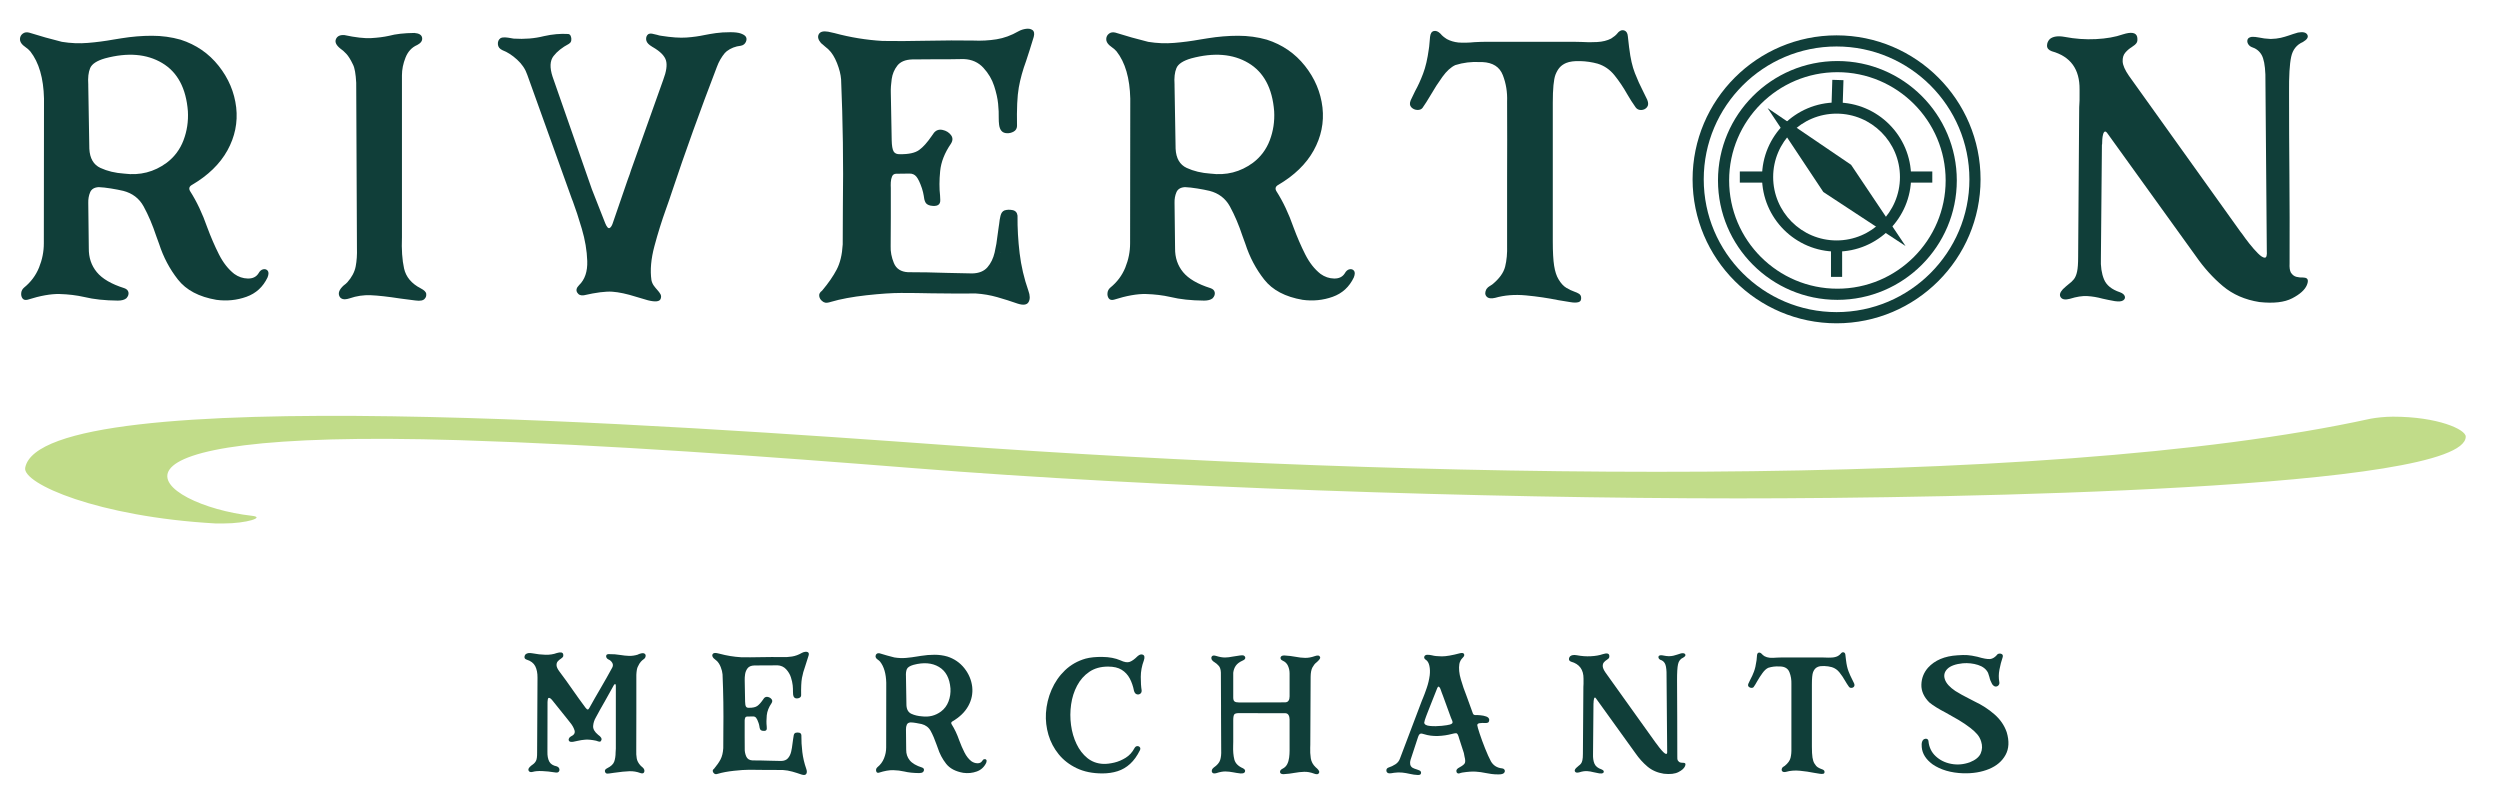
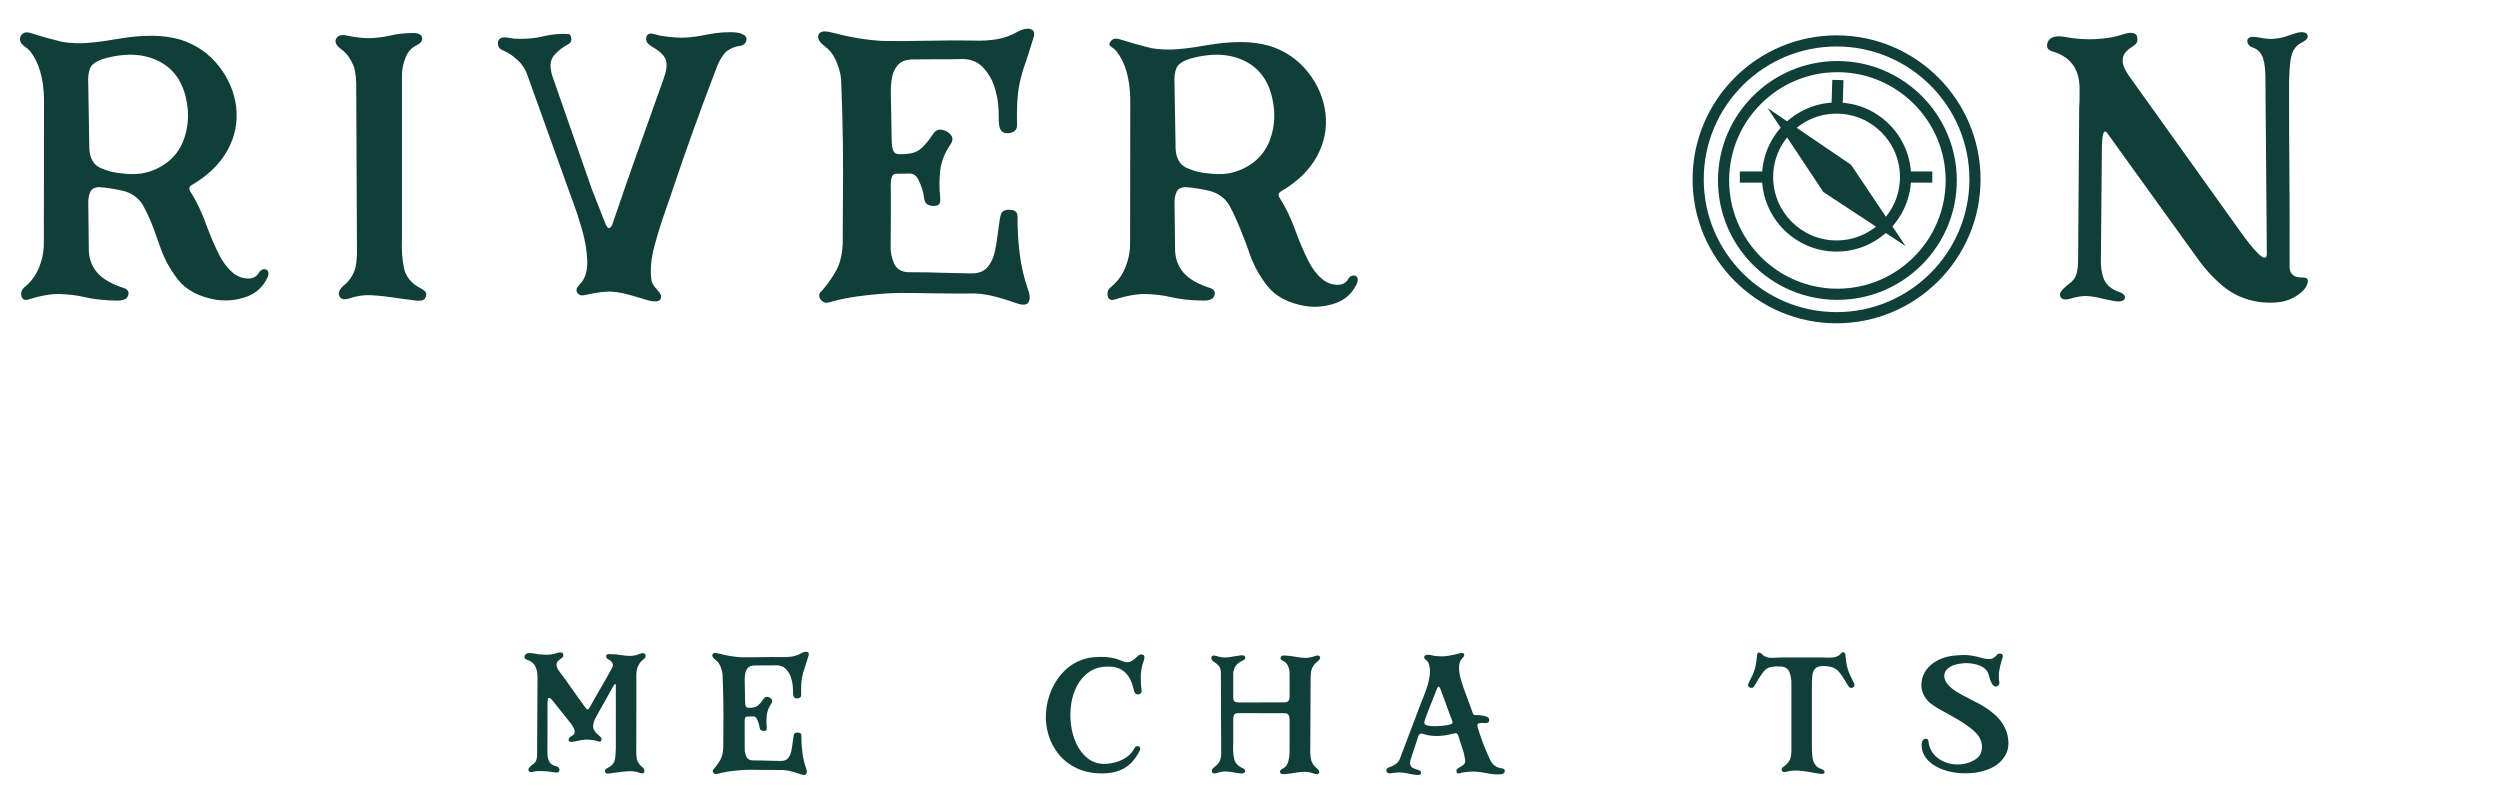
<svg xmlns="http://www.w3.org/2000/svg" version="1.1" id="Layer_1" x="0px" y="0px" viewBox="0 0 896.69 286" style="enable-background:new 0 0 896.69 286;" xml:space="preserve">
  <style type="text/css">
	.st0{fill:#103E39;}
	.st1{fill:#C1DC89;}
	.st2{fill:none;stroke:#103E39;stroke-width:0.5;stroke-miterlimit:10;}
</style>
  <g>
    <g>
      <path class="st0" d="M196.35,269.62c-0.04,1.43,0.18,2.59,0.64,3.5c0.46,0.9,1.36,1.48,2.69,1.75c0.47,0.17,0.78,0.45,0.91,0.82    c0.13,0.38,0.09,0.73-0.12,1.03s-0.57,0.43-1.08,0.37c-3.97-0.63-6.73-0.71-8.27-0.25c-0.73,0.19-1.21,0.08-1.47-0.33    c-0.26-0.41-0.14-0.88,0.36-1.41c0.36-0.36,0.7-0.64,1.02-0.85c0.52-0.35,0.92-0.79,1.21-1.33c0.29-0.54,0.43-1.53,0.41-2.98    l0.14-26.85c0.02-1.67-0.26-3.06-0.82-4.16c-0.57-1.1-1.6-1.89-3.08-2.34c-0.51-0.17-0.77-0.46-0.77-0.88    c0-0.42,0.15-0.78,0.46-1.08c0.52-0.4,1.3-0.51,2.37-0.31c1.63,0.32,3.2,0.49,4.72,0.53c1.51,0.03,2.86-0.18,4.03-0.62    c1.37-0.42,2.14-0.27,2.31,0.43c0.08,0.43,0.04,0.76-0.12,0.97c-0.15,0.21-0.39,0.42-0.71,0.63l-0.03,0.03    c-0.38,0.23-0.74,0.53-1.07,0.9c-0.34,0.37-0.48,0.85-0.46,1.45c0.03,0.6,0.38,1.36,1.07,2.27c1.61,2.14,3.17,4.3,4.67,6.47    c1.52,2.19,3.08,4.35,4.68,6.5c0.29,0.38,0.53,0.58,0.74,0.6c0.21,0.02,0.42-0.18,0.63-0.6c1.31-2.37,2.68-4.77,4.1-7.18    c1.43-2.45,2.8-4.88,4.11-7.29c0.31-0.61,0.29-1.18-0.05-1.73c-0.34-0.54-0.79-0.93-1.34-1.15c-0.36-0.17-0.6-0.4-0.73-0.7    c-0.13-0.3-0.13-0.57-0.02-0.81c0.12-0.25,0.35-0.38,0.71-0.4c0.02,0,0.04,0,0.05,0c0.02,0,0.04,0,0.06,0    c1.56-0.02,2.98,0.09,4.28,0.32c1.01,0.17,2,0.27,2.99,0.31c0.99,0.04,2.03-0.1,3.14-0.43c0.07-0.04,0.15-0.08,0.23-0.12    c0.21-0.09,0.41-0.17,0.6-0.23c0.19-0.06,0.44-0.12,0.74-0.18c0.53-0.05,0.91,0.07,1.14,0.37c0.23,0.3,0.22,0.72-0.03,1.25    c-0.15,0.25-0.37,0.46-0.65,0.63c-0.25,0.17-0.54,0.44-0.88,0.8c-0.34,0.36-0.7,0.95-1.08,1.77c-0.29,0.51-0.47,1.49-0.54,2.94    c0,4.49,0,8.97,0,13.46s-0.01,8.97-0.03,13.46c0,0.05,0,0.12,0,0.17c-0.04,1.04,0.02,2.01,0.17,2.88    c0.15,0.87,0.59,1.71,1.31,2.51c0.12,0.14,0.23,0.24,0.34,0.33c0.12,0.08,0.23,0.19,0.34,0.3c0.04,0.02,0.08,0.05,0.12,0.09    c0.34,0.29,0.55,0.62,0.62,1.01c0.07,0.39-0.02,0.7-0.24,0.94c-0.23,0.24-0.63,0.26-1.2,0.07c-1.25-0.47-2.55-0.69-3.89-0.65    c-1.34,0.04-3.21,0.23-5.6,0.57c-0.49,0.07-1.03,0.15-1.6,0.23c-0.42,0.05-0.73,0.07-0.92,0.04c-0.2-0.03-0.36-0.12-0.47-0.27    c-0.19-0.21-0.26-0.47-0.23-0.79c0.04-0.31,0.32-0.6,0.85-0.87c1.35-0.67,2.19-1.46,2.51-2.4c0.32-0.93,0.48-2.02,0.48-3.28    c0.02-0.42,0.04-0.87,0.08-1.34c0-7.49,0-14.98,0-22.49c0-0.38-0.07-0.59-0.2-0.63c-0.05-0.02-0.13-0.01-0.23,0.04    c-0.1,0.04-0.18,0.14-0.26,0.27c-1.01,1.88-2.07,3.79-3.19,5.73c-1.16,2-2.25,3.96-3.28,5.88c-0.57,0.97-0.9,1.99-0.98,3.06    c-0.09,1.08,0.51,2.13,1.78,3.18c1.06,0.74,1.45,1.4,1.14,2c-0.13,0.3-0.3,0.46-0.51,0.47c-0.21,0.01-0.47-0.04-0.77-0.15    c-0.17-0.08-0.37-0.14-0.6-0.2c-1.58-0.32-2.86-0.45-3.85-0.37c-0.99,0.08-1.91,0.22-2.76,0.43c-0.52,0.13-1.06,0.25-1.63,0.34    c-0.72,0.09-1.19,0.01-1.4-0.26c-0.21-0.26-0.24-0.57-0.08-0.92c0.15-0.35,0.38-0.59,0.68-0.73c1.18-0.53,1.62-1.28,1.31-2.25    c-0.31-0.97-0.86-1.92-1.65-2.85c-0.32-0.42-0.65-0.82-0.97-1.23c-1.8-2.22-3.63-4.5-5.47-6.81c-0.31-0.35-0.56-0.56-0.77-0.64    c-0.21-0.09-0.37-0.09-0.49-0.02c-0.11,0.12-0.19,0.3-0.23,0.56c-0.04,0.26-0.07,0.55-0.09,0.87c0,0.05,0,0.11,0,0.17    L196.35,269.62z" />
    </g>
    <g>
      <path class="st0" d="M267.12,268.54c-0.04,0.9,0.13,1.8,0.51,2.73c0.38,0.92,1.13,1.41,2.25,1.47c2.03,0,4.11,0.04,6.24,0.11    c1.39,0.04,2.74,0.07,4.05,0.09c1.08-0.02,1.9-0.35,2.45-0.98s0.93-1.42,1.15-2.36c0.22-0.95,0.37-1.88,0.47-2.81    c0.05-0.44,0.12-0.85,0.17-1.23c0.04-0.17,0.07-0.36,0.08-0.57c0.04-0.43,0.11-0.87,0.21-1.3c0.1-0.43,0.31-0.71,0.62-0.84    c0.4-0.13,0.84-0.15,1.31-0.05c0.48,0.09,0.74,0.39,0.8,0.88c-0.02,2,0.09,4.01,0.34,6.05s0.71,4.03,1.4,5.99    c0.29,0.78,0.3,1.39,0.03,1.84c-0.26,0.45-0.85,0.53-1.74,0.24c-1.08-0.38-2.18-0.73-3.28-1.04c-1.1-0.31-2.24-0.51-3.42-0.58    c-2.32,0.02-4.68,0.01-7.1-0.03c-1.65-0.04-3.29-0.05-4.9-0.05c-1.47,0-3.32,0.12-5.56,0.37c-2.24,0.25-4.13,0.6-5.67,1.06    c-0.42,0.13-0.73,0.18-0.92,0.13c-0.2-0.04-0.37-0.14-0.5-0.27c-0.25-0.19-0.4-0.45-0.46-0.77c-0.05-0.32,0.09-0.62,0.46-0.88    c1.01-1.2,1.79-2.33,2.34-3.37c0.55-1.06,0.87-2.4,0.97-4.03c0-2.03,0.01-4.09,0.03-6.19c0.09-6.78,0-13.54-0.29-20.27    c-0.06-0.78-0.27-1.65-0.65-2.61c-0.38-0.96-0.85-1.69-1.4-2.21c-0.19-0.17-0.38-0.33-0.57-0.48c-0.19-0.17-0.39-0.34-0.6-0.51    c-0.46-0.53-0.58-1.01-0.36-1.41s0.71-0.54,1.5-0.41c0.34,0.08,0.69,0.15,1.03,0.23c2.53,0.69,5.1,1.1,7.7,1.26    c2.06,0.04,4.39,0.03,7.01-0.03c2.85-0.05,5.35-0.07,7.5-0.03c1.31,0.06,2.56-0.01,3.75-0.2c1.19-0.19,2.36-0.62,3.52-1.29    c0.38-0.21,0.78-0.34,1.21-0.4c0.43-0.06,0.77,0.01,1.04,0.2c0.27,0.19,0.34,0.55,0.2,1.08c-0.48,1.58-0.88,2.87-1.23,3.88    c-0.53,1.44-0.92,2.85-1.17,4.23c-0.25,1.37-0.34,3.44-0.29,6.2c-0.02,0.4-0.2,0.69-0.54,0.88c-0.35,0.19-0.7,0.27-1.09,0.25    c-0.72-0.02-1.14-0.47-1.25-1.37c-0.04-0.3-0.05-0.67-0.05-1.08c0.02-0.64-0.02-1.4-0.1-2.26c-0.09-0.86-0.3-1.82-0.64-2.86    c-0.34-1.07-0.92-2.03-1.73-2.91c-0.81-0.87-1.85-1.34-3.12-1.4c-0.05,0-0.1,0-0.14,0s-0.08,0-0.14,0    c-0.56,0.02-1.17,0.03-1.86,0.03c-0.7,0-1.33,0-1.88,0c-1.42,0.02-2.85,0.03-4.28,0.03c-1.1,0.04-1.9,0.37-2.38,0.99    c-0.48,0.63-0.78,1.35-0.9,2.15c-0.12,0.81-0.16,1.52-0.14,2.15l0.14,7.67c0.02,0.85,0.12,1.44,0.3,1.76    c0.18,0.32,0.53,0.48,1.04,0.46c1.39,0.02,2.4-0.2,3.05-0.67c0.65-0.46,1.33-1.23,2.06-2.29c0.12-0.15,0.23-0.31,0.34-0.48    c0.36-0.42,0.82-0.57,1.39-0.45c0.56,0.13,1,0.4,1.32,0.81c0.32,0.42,0.32,0.88,0,1.4c-1.01,1.47-1.58,2.93-1.73,4.39    c-0.14,1.46-0.15,2.78-0.02,3.94c0.02,0.23,0.03,0.46,0.03,0.68c0.04,0.8-0.49,1.1-1.57,0.91c-0.42-0.09-0.69-0.28-0.82-0.56    c-0.13-0.27-0.22-0.62-0.26-1.04c-0.05-0.36-0.15-0.75-0.29-1.17c-0.3-0.89-0.59-1.52-0.88-1.87c-0.29-0.35-0.67-0.52-1.14-0.49    l-2.14,0.03c-0.3,0.02-0.51,0.16-0.63,0.42c-0.12,0.27-0.18,0.58-0.2,0.93c-0.02,0.35-0.02,0.66,0,0.93c0,0.13,0,0.24,0,0.31    c0,1.5,0,3,0,4.5C267.12,265.55,267.12,267.04,267.12,268.54z M284.77,269.51c0,0.02,0,0.03,0,0.04c0,0.01,0.02,0.02,0.06,0.02    v0.03L284.77,269.51z" />
    </g>
    <g>
-       <path class="st0" d="M333.82,262.18c-0.7-1.28-1.79-2.1-3.25-2.48c-0.57-0.14-1.23-0.26-1.98-0.38c-0.75-0.13-1.4-0.2-1.95-0.21    c-0.7,0.04-1.17,0.31-1.39,0.82c-0.22,0.51-0.32,1.08-0.3,1.71l0.08,7.27c-0.02,1.48,0.41,2.75,1.29,3.82    c0.87,1.06,2.34,1.92,4.39,2.56c0.4,0.14,0.63,0.36,0.69,0.69c0.05,0.32-0.06,0.64-0.34,0.94c-0.31,0.25-0.76,0.37-1.37,0.37    c-2.09-0.02-3.88-0.21-5.36-0.57c-1.26-0.29-2.58-0.45-3.96-0.48c-1.39-0.04-3.1,0.26-5.13,0.91c-0.38,0.09-0.65,0.02-0.82-0.21    c-0.17-0.24-0.24-0.53-0.2-0.87c0.04-0.35,0.19-0.63,0.46-0.86c1.09-0.87,1.89-1.95,2.4-3.21c0.51-1.26,0.77-2.56,0.77-3.89    l0.03-23.21c-0.08-3.27-0.81-5.79-2.19-7.55c-0.21-0.25-0.47-0.48-0.77-0.69c-0.15-0.12-0.29-0.22-0.4-0.31    c-0.34-0.32-0.5-0.66-0.48-1.01c0.02-0.35,0.16-0.63,0.45-0.84c0.27-0.21,0.61-0.26,1.01-0.17c1.75,0.55,3.51,1.04,5.27,1.48    c1.41,0.23,2.79,0.29,4.16,0.18c1.37-0.12,2.75-0.3,4.13-0.54c0.42-0.08,0.84-0.14,1.26-0.2c1.65-0.27,3.28-0.4,4.87-0.4    c1.6,0,3.13,0.21,4.59,0.63c2.49,0.8,4.53,2.2,6.12,4.2c1.59,2.01,2.52,4.23,2.81,6.66c0.26,2.41-0.2,4.71-1.41,6.89    c-1.21,2.18-3.11,4.02-5.72,5.54c-0.42,0.25-0.5,0.58-0.26,1c1.07,1.67,1.98,3.6,2.74,5.79c0.57,1.54,1.19,2.98,1.87,4.32    c0.68,1.34,1.5,2.39,2.47,3.15c0.67,0.47,1.39,0.72,2.17,0.74c0.78,0.02,1.35-0.25,1.71-0.82c0.21-0.38,0.47-0.6,0.77-0.65    c0.3-0.06,0.54,0.02,0.71,0.24c0.17,0.22,0.16,0.57-0.03,1.07c-0.73,1.52-1.86,2.56-3.4,3.11c-1.54,0.55-3.14,0.71-4.81,0.48    c-2.78-0.48-4.83-1.56-6.16-3.25c-1.33-1.69-2.34-3.61-3.02-5.73c-0.15-0.42-0.3-0.84-0.46-1.25    C335.27,265.2,334.59,263.61,333.82,262.18z M337.52,255.2c1.24-0.93,2.13-2.13,2.69-3.61c0.56-1.47,0.79-3.02,0.7-4.66    c-0.29-3.69-1.67-6.26-4.13-7.72c-2.47-1.47-5.52-1.71-9.15-0.74c-1.31,0.38-2.11,0.9-2.38,1.57c-0.27,0.67-0.37,1.54-0.3,2.62    c0,0.08,0,0.15,0,0.23l0.17,10.06c0.08,1.54,0.67,2.57,1.78,3.08c1.11,0.51,2.38,0.81,3.8,0.91    C333.24,257.26,335.51,256.68,337.52,255.2z" />
-     </g>
+       </g>
    <g>
      <path class="st0" d="M401.84,236.84c1.45,0.69,2.58,0.87,3.41,0.54c0.82-0.32,1.73-0.97,2.69-1.94c0.05-0.05,0.12-0.12,0.2-0.17    c0.61-0.51,1.19-0.67,1.74-0.46c0.64,0.25,0.78,0.93,0.4,2.05c-0.74,1.98-1.11,3.95-1.11,5.92c0,1.96,0.1,3.57,0.31,4.83    c0.04,0.57-0.14,0.98-0.53,1.24c-0.39,0.26-0.81,0.31-1.25,0.16c-0.45-0.15-0.76-0.56-0.96-1.2c-0.32-1.65-0.83-3.14-1.52-4.45    c-0.7-1.31-1.66-2.35-2.9-3.12c-1.23-0.77-2.87-1.15-4.9-1.15c-2.64,0-4.88,0.63-6.71,1.88c-1.84,1.25-3.29,2.9-4.38,4.95    s-1.8,4.29-2.15,6.76c-0.35,2.46-0.36,4.92-0.03,7.38c0.33,2.46,0.99,4.73,1.98,6.8c0.99,2.07,2.29,3.75,3.89,5.05    c1.61,1.29,3.51,1.99,5.72,2.08c1.16,0.04,2.46-0.12,3.91-0.46c1.45-0.34,2.82-0.93,4.13-1.75c1.31-0.82,2.35-1.96,3.11-3.41    c0.26-0.47,0.59-0.73,0.98-0.75c0.39-0.03,0.7,0.09,0.94,0.37c0.24,0.27,0.26,0.63,0.07,1.07c-1.01,2.05-2.18,3.69-3.52,4.91    c-1.34,1.23-2.84,2.11-4.51,2.64c-1.66,0.53-3.48,0.8-5.46,0.8c-3.53,0-6.61-0.63-9.22-1.88c-2.61-1.25-4.77-2.92-6.45-5    c-1.69-2.08-2.91-4.4-3.67-6.96c-0.75-2.56-1.05-5.15-0.9-7.79c0.19-2.93,0.86-5.73,2.02-8.39c1.16-2.67,2.76-4.99,4.81-6.96    c2.06-1.97,4.52-3.37,7.41-4.2c1.62-0.43,3.63-0.64,6.06-0.6C397.9,235.65,400.02,236.06,401.84,236.84z" />
    </g>
    <g>
      <path class="st0" d="M437.9,241.23c-0.04-1.04-0.28-1.84-0.73-2.37c-0.45-0.53-1-1.01-1.67-1.42c-0.12-0.05-0.22-0.12-0.31-0.2    c-0.38-0.29-0.61-0.62-0.68-1c-0.08-0.38,0.01-0.69,0.27-0.92c0.26-0.24,0.71-0.26,1.35-0.07c1.28,0.4,2.35,0.59,3.24,0.58    c0.88-0.01,1.82-0.12,2.81-0.33c0.72-0.13,1.58-0.26,2.59-0.4c0.47-0.06,0.82-0.07,1.06-0.04c0.23,0.03,0.42,0.13,0.57,0.3    c0.12,0.12,0.2,0.26,0.24,0.45c0.05,0.18,0,0.37-0.14,0.58s-0.42,0.4-0.84,0.57c-1.1,0.49-1.9,1.1-2.41,1.82    c-0.5,0.72-0.81,1.57-0.92,2.53v8.9c0,0.7,0.16,1.17,0.48,1.4c0.32,0.23,0.82,0.34,1.51,0.34c2.18,0,4.54,0,7.07,0    c4.29-0.02,7.44-0.03,9.44-0.03c0.51,0,0.89-0.13,1.14-0.37s0.4-0.53,0.47-0.87c0.07-0.33,0.1-0.63,0.1-0.9v-8.24    c0-0.95-0.19-1.85-0.57-2.71c-0.38-0.85-1.01-1.47-1.88-1.85c-0.38-0.15-0.63-0.38-0.74-0.68c-0.12-0.31-0.07-0.58,0.14-0.83    s0.6-0.37,1.2-0.37c1.5,0.09,2.84,0.25,4.02,0.48c1.16,0.23,2.29,0.36,3.37,0.38c1.09,0.03,2.28-0.19,3.55-0.64    c0.34-0.13,0.7-0.2,1.08-0.2c0.38,0,0.65,0.21,0.8,0.63c0.04,0.27-0.08,0.57-0.37,0.9c-0.29,0.34-0.61,0.65-0.97,0.96    c-0.52,0.38-0.98,0.96-1.41,1.73c-0.43,0.77-0.65,1.91-0.67,3.41l-0.12,24.4c0,0.34-0.01,0.68-0.03,1    c-0.05,1.29,0.01,2.56,0.2,3.8c0.19,1.25,0.78,2.34,1.77,3.26c0.36,0.29,0.68,0.59,0.94,0.92c0.27,0.34,0.37,0.64,0.31,0.93    c-0.15,0.42-0.42,0.63-0.8,0.63c-0.38,0-0.74-0.08-1.08-0.23c-1.25-0.46-2.43-0.67-3.52-0.63c-1.09,0.03-2.23,0.16-3.4,0.37    c-1.18,0.23-2.52,0.39-4.02,0.48c-0.78-0.02-1.19-0.27-1.23-0.75c-0.04-0.48,0.25-0.88,0.86-1.19c0.76-0.36,1.32-0.9,1.7-1.62    c0.37-0.72,0.6-1.52,0.71-2.4s0.16-1.68,0.16-2.42v-11.28c0-0.61-0.13-1.13-0.38-1.57c-0.26-0.43-0.68-0.65-1.27-0.65    c-1.9,0-4.42,0-7.55,0c-3.14,0-6.02-0.01-8.64-0.03c-1.04-0.02-1.7,0.12-1.97,0.43c-0.26,0.3-0.4,1.02-0.4,2.14v7.78    c0,0.43-0.01,0.86-0.03,1.28c-0.07,1.98,0.07,3.64,0.42,5s1.38,2.41,3.09,3.15c0.65,0.34,0.9,0.75,0.74,1.23    c-0.15,0.48-0.69,0.69-1.62,0.63c-1.01-0.11-1.87-0.25-2.59-0.4c-0.99-0.19-1.92-0.3-2.81-0.31c-0.88-0.02-1.97,0.18-3.26,0.6    c-0.63,0.17-1.07,0.14-1.34-0.09c-0.26-0.23-0.36-0.54-0.27-0.93c0.08-0.38,0.31-0.71,0.67-0.98c1.23-0.85,2.01-1.75,2.31-2.7    c0.3-0.95,0.43-2.1,0.37-3.45c-0.02-3.82-0.03-6.75-0.04-8.79c-0.01-2.04-0.02-3.57-0.02-4.59s0-1.89,0-2.61    c0-0.84-0.01-2.08-0.02-3.72C437.9,247.78,437.9,245.05,437.9,241.23z" />
    </g>
    <g>
      <path class="st0" d="M511.43,236.67c-0.23-0.13-0.4-0.3-0.52-0.51c-0.11-0.21-0.13-0.42-0.05-0.63c0.04-0.18,0.15-0.33,0.34-0.47    c0.19-0.14,0.45-0.21,0.77-0.21c0.53,0,1.08,0.07,1.65,0.2c0.82,0.23,1.98,0.35,3.48,0.37c1.5,0.02,3.72-0.36,6.64-1.14    c0.42-0.09,0.74-0.1,0.96-0.03c0.22,0.08,0.36,0.19,0.41,0.34c0.21,0.38,0.05,0.83-0.48,1.34c-0.63,0.61-1.03,1.35-1.2,2.23    c-0.25,1.59-0.07,3.44,0.54,5.51c0.6,2.08,1.29,4.07,2.05,5.97c0.38,1.03,0.71,1.95,1,2.76l1.28,3.53    c0.15,0.34,0.41,0.52,0.77,0.54c0.44-0.02,1.05,0,1.84,0.07c0.79,0.07,1.51,0.21,2.17,0.45c0.65,0.24,1.01,0.62,1.07,1.13    c-0.02,0.59-0.18,0.95-0.47,1.07c-0.3,0.12-0.7,0.16-1.21,0.13c-0.49-0.04-1.04-0.02-1.65,0.06c-0.23,0-0.44,0.05-0.64,0.17    c-0.2,0.11-0.31,0.29-0.33,0.51c0.04,0.42,0.33,1.45,0.87,3.08c0.54,1.64,1.19,3.4,1.94,5.29c0.75,1.89,1.45,3.44,2.09,4.63    c0.86,1.5,2.2,2.35,4.02,2.54c0.44,0.05,0.74,0.25,0.9,0.59c0.16,0.35,0.09,0.69-0.21,1.04s-0.97,0.53-2,0.53    c-0.97,0-1.82-0.05-2.57-0.16c-0.74-0.1-1.45-0.22-2.14-0.36c-1.03-0.23-2.16-0.38-3.41-0.47c-1.24-0.09-2.84,0.02-4.8,0.32    c-0.42,0.08-0.74,0.16-0.97,0.26c-0.38,0.13-0.68,0.1-0.91-0.1c-0.23-0.2-0.32-0.47-0.3-0.8c0.03-0.34,0.24-0.64,0.64-0.93    c0.1-0.05,0.18-0.11,0.25-0.15c0.07-0.05,0.15-0.1,0.27-0.16c1.1-0.59,1.74-1.12,1.91-1.59c0.17-0.48,0.13-1.22-0.14-2.23    c-0.08-0.38-0.16-0.81-0.25-1.31L523.4,265c-0.19-0.72-0.37-1.23-0.53-1.54c-0.16-0.3-0.37-0.46-0.61-0.47    c-0.25-0.01-0.6,0.04-1.06,0.15c-0.12,0.02-0.24,0.05-0.37,0.09c-1.63,0.43-3.33,0.69-5.07,0.75s-3.44-0.15-5.07-0.67    c-0.53-0.21-0.96-0.25-1.27-0.13c-0.31,0.12-0.58,0.53-0.81,1.21l-2.68,8.16c-0.17,0.51-0.21,1.03-0.13,1.57    c0.09,0.53,0.37,0.95,0.84,1.25c0.42,0.23,0.9,0.42,1.43,0.57c0.47,0.15,0.9,0.32,1.28,0.51c0.15,0.09,0.26,0.27,0.33,0.51    c0.07,0.25,0.02,0.48-0.13,0.7c-0.15,0.21-0.45,0.32-0.91,0.32c-1.01-0.04-2.03-0.18-3.08-0.43c-0.81-0.19-1.68-0.34-2.59-0.44    s-1.9-0.08-2.96,0.07c-0.17,0.02-0.35,0.05-0.54,0.09c-0.35,0.07-0.7,0.11-1.06,0.11c-0.44,0-0.76-0.14-0.96-0.43    c-0.2-0.28-0.25-0.59-0.16-0.92c0.1-0.34,0.35-0.58,0.74-0.73c0.86-0.27,1.68-0.66,2.47-1.17c0.79-0.51,1.34-1.2,1.64-2.08    l7.87-20.78c0.1-0.23,0.22-0.52,0.37-0.88c0.4-0.95,0.85-2.16,1.35-3.63c0.51-1.47,0.86-2.98,1.07-4.52    c0.15-1.24,0.11-2.38-0.12-3.44C512.45,237.77,512.04,237.05,511.43,236.67z M510.83,259.22c0.09,0.67,0.8,1.06,2.12,1.17    c1.32,0.12,2.71,0.09,4.16-0.05c1.46-0.15,2.43-0.31,2.92-0.46c0.63-0.19,0.95-0.44,0.97-0.74c0.02-0.3-0.08-0.67-0.31-1.08    c-0.09-0.21-0.19-0.44-0.29-0.69c-0.91-2.58-1.83-5.11-2.76-7.58c-0.17-0.44-0.34-0.88-0.51-1.34c-0.02-0.08-0.05-0.19-0.12-0.34    c-0.09-0.32-0.22-0.68-0.38-1.06c-0.16-0.38-0.34-0.63-0.53-0.74c-0.19-0.12-0.39,0.05-0.6,0.51c-0.8,1.96-1.54,3.85-2.25,5.67    c-0.4,1.07-0.83,2.16-1.29,3.28c0,0.02-0.01,0.05-0.03,0.08c-0.09,0.25-0.23,0.6-0.4,1.04c-0.18,0.45-0.33,0.89-0.47,1.34    C510.93,258.68,510.85,259.01,510.83,259.22z" />
    </g>
    <g>
-       <path class="st0" d="M571.38,270.48c-0.05,1.33,0.11,2.47,0.5,3.41c0.39,0.94,1.24,1.63,2.55,2.07c0.42,0.15,0.68,0.36,0.77,0.63    c0.1,0.26,0.02,0.49-0.24,0.67c-0.25,0.18-0.71,0.22-1.35,0.13c-0.74-0.13-1.4-0.26-1.97-0.4c-0.84-0.23-1.65-0.36-2.43-0.41    c-0.79-0.04-1.73,0.1-2.81,0.45c-0.73,0.19-1.21,0.11-1.46-0.24c-0.25-0.35-0.13-0.79,0.35-1.3c0.34-0.32,0.64-0.59,0.91-0.8    c0.35-0.24,0.63-0.51,0.86-0.8c0.23-0.29,0.4-0.69,0.51-1.23c0.12-0.53,0.18-1.31,0.18-2.34l0.17-24c0.05-0.7,0.07-1.42,0.05-2.17    c0-0.23,0-0.46,0-0.69c0.04-3.25-1.45-5.29-4.45-6.13c-0.51-0.19-0.77-0.49-0.77-0.9s0.15-0.76,0.46-1.07    c0.51-0.42,1.3-0.53,2.36-0.34c1.68,0.32,3.35,0.45,5.02,0.36c1.67-0.08,3.11-0.34,4.3-0.75c1.37-0.44,2.14-0.31,2.31,0.4    c0.08,0.44,0.04,0.76-0.1,0.97c-0.14,0.21-0.38,0.42-0.73,0.63c0,0.02-0.01,0.03-0.03,0.03c-0.38,0.23-0.73,0.52-1.04,0.88    c-0.32,0.36-0.46,0.84-0.43,1.44c0.03,0.59,0.36,1.36,1.01,2.29l17.9,25.03c0.05,0.07,0.15,0.2,0.29,0.37    c0.29,0.42,0.66,0.92,1.13,1.51c0.46,0.59,0.92,1.1,1.36,1.56c0.45,0.45,0.81,0.67,1.09,0.68c0.27,0.01,0.38-0.36,0.32-1.13    l-0.23-28.25c-0.06-1.48-0.26-2.53-0.62-3.14c-0.35-0.61-0.88-1.03-1.61-1.25c-0.25-0.12-0.43-0.29-0.56-0.51    c-0.12-0.23-0.15-0.46-0.07-0.69c0.08-0.23,0.3-0.37,0.69-0.43c0.32-0.02,0.71,0.02,1.17,0.12c0.49,0.12,1.11,0.19,1.85,0.23    c0.63-0.02,1.17-0.08,1.61-0.18c0.45-0.1,0.89-0.24,1.32-0.38c0.42-0.15,0.9-0.31,1.43-0.46c0.8-0.15,1.3-0.04,1.51,0.34    s-0.03,0.77-0.71,1.17c-1.01,0.43-1.63,1.23-1.88,2.38c-0.25,1.15-0.36,3.06-0.35,5.74c0,4.52,0.02,8.94,0.06,13.25    c0.04,4.47,0.04,9.05,0.03,13.74c0,0.13,0,0.25,0,0.34c-0.04,0.67,0.03,1.16,0.2,1.48c0.25,0.38,0.56,0.62,0.91,0.7    c0.36,0.09,0.7,0.12,1.03,0.1c0.09,0,0.18,0.01,0.26,0.03c0.55,0.05,0.67,0.45,0.37,1.19c-0.32,0.76-1.1,1.47-2.35,2.11    c-1.24,0.65-3,0.85-5.26,0.6c-2.3-0.36-4.24-1.21-5.84-2.55c-1.59-1.34-3.04-2.94-4.33-4.8l-14.08-19.56    c-0.21-0.32-0.37-0.46-0.5-0.41c-0.12,0.05-0.22,0.19-0.29,0.44c-0.07,0.25-0.11,0.52-0.13,0.81c-0.02,0.3-0.03,0.54-0.03,0.73    c0,0.06-0.01,0.1-0.03,0.12L571.38,270.48z" />
-     </g>
+       </g>
    <g>
      <path class="st0" d="M628.99,246.42c-0.19,0.23-0.47,0.33-0.84,0.31c-0.37-0.02-0.68-0.16-0.94-0.43    c-0.26-0.26-0.29-0.64-0.1-1.11c0.23-0.49,0.47-0.99,0.71-1.48c0.46-0.82,0.88-1.75,1.28-2.81s0.7-2.36,0.91-3.92    c0.02-0.13,0.04-0.26,0.05-0.4c0.06-0.51,0.1-1.03,0.14-1.57c0.06-0.53,0.26-0.84,0.6-0.92c0.34-0.09,0.69,0.05,1.06,0.41    c0.02,0.02,0.04,0.04,0.05,0.05c0.21,0.27,0.54,0.54,1,0.83c0.53,0.29,1.14,0.46,1.82,0.54c0.76,0.06,1.63,0.04,2.62-0.05    c0.68-0.04,1.35-0.06,2-0.06c4.6,0,9.2,0,13.8,0c0.4,0,0.83,0.01,1.29,0.03c0.84,0.05,1.68,0.06,2.55,0.01    c0.86-0.04,1.61-0.23,2.24-0.56c0.46-0.29,0.79-0.56,0.99-0.82c0.08-0.08,0.14-0.15,0.2-0.23c0.32-0.29,0.64-0.36,0.95-0.23    c0.32,0.13,0.49,0.43,0.53,0.91c0.06,0.6,0.13,1.2,0.2,1.76c0,0.08,0.01,0.14,0.03,0.2c0.19,1.58,0.49,2.89,0.9,3.93    c0.41,1.04,0.83,1.99,1.27,2.83c0.25,0.47,0.48,0.96,0.71,1.45c0.21,0.52,0.19,0.91-0.04,1.2c-0.24,0.29-0.54,0.43-0.93,0.44    c-0.38,0.01-0.67-0.13-0.88-0.41c-0.48-0.67-0.93-1.37-1.37-2.14c-0.61-1.08-1.29-2.08-2.03-3.01c-0.74-0.92-1.64-1.54-2.7-1.87    c-0.9-0.25-1.82-0.38-2.78-0.41c-0.96-0.03-1.71,0.07-2.26,0.3c-0.44,0.19-0.79,0.43-1.04,0.73c-0.25,0.3-0.48,0.68-0.67,1.15    c-0.29,0.76-0.43,2.25-0.43,4.47v22.24c0,1.71,0.07,3.01,0.21,3.92c0.14,0.9,0.37,1.62,0.7,2.15c0.38,0.65,0.8,1.11,1.25,1.39    c0.46,0.27,0.88,0.48,1.28,0.61c0.29,0.1,0.53,0.2,0.73,0.33c0.2,0.12,0.31,0.3,0.35,0.53c0.06,0.46-0.08,0.73-0.41,0.82    c-0.33,0.09-0.76,0.09-1.3,0c-0.6-0.09-1.24-0.2-1.91-0.31c-1.68-0.34-3.41-0.6-5.22-0.77c-1.81-0.17-3.46-0.04-4.96,0.4    c-0.64,0.15-1.1,0.08-1.37-0.23c-0.26-0.3-0.26-0.7,0-1.2c0.13-0.19,0.31-0.35,0.54-0.48c0.13-0.08,0.26-0.15,0.37-0.23    c1.14-0.93,1.84-1.89,2.08-2.88c0.25-0.99,0.35-2.13,0.31-3.42c0-0.04,0-0.08,0-0.12c0-3.48,0-7.01,0-10.6    c0.02-4.2,0.02-8.31,0-12.32c0.05-1.5-0.17-2.91-0.69-4.23c-0.51-1.32-1.6-2.02-3.28-2.09c-0.13,0-0.26,0-0.4,0    c-1.35-0.08-2.66,0.08-3.93,0.48c-0.7,0.32-1.4,0.95-2.07,1.88c-0.68,0.93-1.31,1.91-1.9,2.94    C629.83,245.17,629.39,245.85,628.99,246.42z" />
    </g>
    <g>
      <path class="st0" d="M691.69,265.8c0.21,2.21,1.07,4.02,2.59,5.43c1.52,1.42,3.38,2.34,5.58,2.75c2.2,0.42,4.43,0.23,6.67-0.57    c2.05-0.81,3.36-1.9,3.92-3.23c0.56-1.34,0.61-2.73,0.15-4.18c-0.3-1.01-0.78-1.89-1.41-2.62c-0.64-0.74-1.44-1.5-2.41-2.25    c-1.35-1.04-2.79-2.02-4.31-2.92c-1.53-0.9-3.03-1.75-4.49-2.55c-2.68-1.39-4.68-2.63-5.99-3.73c-1.96-1.96-2.91-4.09-2.84-6.39    c0.07-2.3,0.86-4.31,2.38-6.05c2.45-2.69,5.96-4.18,10.55-4.45c1.44-0.11,2.63-0.14,3.57-0.07c0.95,0.07,2.14,0.26,3.58,0.59    c2.11,0.63,3.63,0.9,4.56,0.82c0.93-0.08,1.85-0.67,2.76-1.8c0.53-0.21,1-0.21,1.4,0c0.4,0.21,0.52,0.6,0.35,1.17    c-0.48,1.41-0.86,2.88-1.15,4.42c-0.3,1.54-0.31,3.04-0.04,4.5c0.08,0.44-0.03,0.81-0.3,1.13c-0.27,0.31-0.62,0.46-1.04,0.45    c-0.42-0.02-0.82-0.31-1.23-0.86c-0.47-0.82-0.81-1.68-1-2.59c-0.15-0.55-0.31-1.04-0.48-1.48c-0.67-1.33-1.86-2.27-3.59-2.82    c-1.73-0.55-3.55-0.75-5.45-0.6c-2.6,0.27-4.45,0.93-5.53,2c-1.08,1.07-1.39,2.31-0.92,3.74c0.46,1.42,1.71,2.82,3.75,4.19    c1.59,0.99,3.18,1.87,4.76,2.65c0.8,0.4,1.51,0.77,2.14,1.11c2.64,1.24,5.01,2.77,7.12,4.61c2.11,1.84,3.58,3.98,4.42,6.43    c0.95,3.21,0.81,5.93-0.43,8.16c-1.23,2.24-3.2,3.91-5.9,5.03c-2.7,1.12-5.79,1.63-9.27,1.54c-4.42-0.15-8.1-1.23-11-3.22    c-2.39-1.77-3.69-3.82-3.88-6.16c-0.08-0.8-0.04-1.43,0.12-1.91c0.17-0.49,0.43-0.82,0.78-0.98c0.35-0.16,0.68-0.18,0.98-0.04    C691.47,265.17,691.65,265.42,691.69,265.8z" />
    </g>
  </g>
  <g id="XMLID_25_">
-     <path class="st1" d="M884.4,156.59c0,18.88-181.69,22.17-261.01,22.17c-91.35,0-210.81-4.03-295.14-10.81   c-53.2-4.21-110.43-8.43-163.63-10.08C21.06,153.48,56.21,181.15,90.34,185c5.02,0.55-2.02,2.75-10.05,2.75c-1,0-2,0-3,0   c-42.17-2.38-69.28-14.29-68.26-19.97c6.02-31.52,234.89-15.03,331.27-8.07c162.63,11.73,390.51,16.68,509.97-9.53   c2-0.36,5.02-0.73,8.03-0.73C874.37,149.45,884.4,154.03,884.4,156.59z" />
-   </g>
+     </g>
  <g>
    <g>
      <path class="st0" d="M51.5,74.01c-1.58-2.85-4-4.7-7.27-5.55c-1.28-0.3-2.76-0.59-4.44-0.86c-1.68-0.27-3.14-0.43-4.37-0.48    c-1.57,0.08-2.61,0.7-3.09,1.85c-0.49,1.15-0.71,2.42-0.67,3.83l0.19,16.26c-0.04,3.32,0.91,6.17,2.87,8.55    c1.96,2.38,5.23,4.29,9.83,5.74c0.89,0.3,1.4,0.81,1.53,1.53c0.13,0.72-0.13,1.42-0.76,2.11c-0.68,0.55-1.7,0.83-3.06,0.83    c-4.68-0.04-8.68-0.47-11.99-1.28c-2.81-0.64-5.77-0.99-8.87-1.08c-3.11-0.08-6.94,0.6-11.49,2.04c-0.85,0.21-1.46,0.05-1.85-0.48    c-0.38-0.53-0.53-1.18-0.45-1.95c0.08-0.76,0.42-1.4,1.02-1.91c2.42-1.96,4.21-4.35,5.36-7.17c1.15-2.83,1.73-5.73,1.73-8.71    l0.06-51.93c-0.17-7.32-1.81-12.95-4.91-16.91c-0.47-0.55-1.04-1.06-1.73-1.53c-0.34-0.26-0.64-0.49-0.89-0.7    c-0.77-0.72-1.13-1.47-1.09-2.26c0.04-0.79,0.37-1.41,0.99-1.88c0.62-0.47,1.37-0.59,2.26-0.38c3.91,1.24,7.85,2.34,11.8,3.32    c3.15,0.51,6.25,0.64,9.32,0.38c3.06-0.25,6.15-0.65,9.25-1.21c0.93-0.17,1.87-0.32,2.8-0.45c3.7-0.6,7.34-0.9,10.91-0.9    s7,0.47,10.27,1.4c5.57,1.79,10.13,4.92,13.68,9.41c3.55,4.49,5.64,9.45,6.28,14.9c0.6,5.4-0.46,10.54-3.15,15.41    c-2.7,4.87-6.96,9.01-12.79,12.41c-0.93,0.55-1.13,1.3-0.58,2.23c2.39,3.74,4.42,8.06,6.13,12.95c1.28,3.45,2.67,6.67,4.18,9.66    c1.51,3,3.35,5.35,5.52,7.05c1.48,1.06,3.1,1.62,4.85,1.65c1.74,0.04,3.02-0.57,3.83-1.85c0.47-0.85,1.04-1.34,1.72-1.47    c0.68-0.13,1.21,0.05,1.6,0.54c0.38,0.49,0.36,1.29-0.07,2.39c-1.62,3.4-4.14,5.72-7.59,6.95c-3.45,1.23-7.04,1.59-10.78,1.08    c-6.21-1.06-10.8-3.48-13.77-7.27c-2.98-3.79-5.23-8.06-6.77-12.82c-0.34-0.93-0.68-1.87-1.02-2.8    C54.75,80.76,53.24,77.2,51.5,74.01z M59.79,58.38c2.76-2.08,4.78-4.78,6.03-8.07c1.25-3.3,1.78-6.77,1.57-10.43    c-0.64-8.25-3.73-14.01-9.25-17.29c-5.53-3.28-12.36-3.83-20.48-1.66c-2.94,0.85-4.71,2.02-5.33,3.51    c-0.62,1.49-0.84,3.45-0.67,5.87c0,0.17,0,0.34,0,0.51l0.38,22.52c0.17,3.45,1.5,5.74,3.98,6.89c2.49,1.15,5.33,1.83,8.52,2.04    C50.2,63,55.28,61.7,59.79,58.38z" />
    </g>
    <g>
      <path class="st0" d="M122.16,17.49c-1.57-1.23-2.13-2.39-1.66-3.47s1.49-1.56,3.06-1.43c4,0.85,7.18,1.21,9.54,1.08    c2.36-0.13,4.52-0.4,6.47-0.83c2.34-0.64,5.36-0.98,9.06-1.02c1.7,0.13,2.63,0.71,2.78,1.76c0.15,1.04-0.46,1.9-1.81,2.58    c-1.92,0.85-3.3,2.35-4.15,4.5c-0.85,2.15-1.28,4.27-1.28,6.35v55.18c0,0.98,0,1.93,0,2.87c-0.17,4.42,0.08,8.17,0.76,11.23    s2.68,5.44,6,7.15c1.24,0.64,1.89,1.3,1.95,1.97c0.07,0.68-0.09,1.24-0.48,1.66c-0.51,0.73-1.66,0.96-3.45,0.7    c-2-0.26-3.8-0.49-5.42-0.7c-4.42-0.68-7.93-1.07-10.53-1.18c-2.59-0.11-5.12,0.26-7.59,1.12c-1.07,0.34-1.89,0.42-2.46,0.25    c-0.57-0.17-0.97-0.49-1.18-0.96c-0.59-1.15-0.1-2.45,1.47-3.89c0.47-0.34,0.92-0.72,1.34-1.15c1.62-1.82,2.62-3.73,3-5.71    c0.38-1.97,0.53-4.18,0.45-6.6l-0.26-59.26c-0.17-3.19-0.55-5.36-1.15-6.51c-0.85-1.79-1.65-3.08-2.42-3.89    C123.44,18.47,122.76,17.88,122.16,17.49z" />
    </g>
    <g>
      <path class="st0" d="M217.08,80.07c0.56,1.36,1.07,1.93,1.56,1.72c0.49-0.21,0.93-0.96,1.31-2.23l5.11-14.86    c0.08-0.26,0.17-0.49,0.25-0.7c0.38-0.98,0.73-1.96,1.02-2.94l11.55-32.41c1.15-3.02,1.47-5.34,0.99-6.98    c-0.49-1.64-2.06-3.23-4.69-4.75c-0.04-0.04-0.09-0.07-0.13-0.07c-0.17-0.13-0.33-0.23-0.48-0.32c-0.15-0.08-0.31-0.19-0.48-0.32    c-0.85-0.64-1.3-1.34-1.34-2.11c-0.04-0.76,0.19-1.36,0.7-1.79c0.38-0.25,0.87-0.33,1.47-0.22c0.59,0.1,1.19,0.24,1.79,0.41    c0.51,0.17,0.96,0.28,1.34,0.32c3.78,0.6,6.84,0.81,9.18,0.64c2.34-0.17,4.49-0.47,6.44-0.89c1.28-0.26,2.65-0.49,4.12-0.7    c1.47-0.21,3.2-0.32,5.2-0.32c1.53,0,2.72,0.14,3.57,0.41c0.85,0.28,1.47,0.63,1.85,1.06c0.43,0.56,0.47,1.21,0.13,1.98    c-0.34,0.76-0.93,1.23-1.79,1.4c-1.95,0.21-3.66,0.87-5.1,1.98c-0.04,0.04-0.09,0.08-0.13,0.13c-0.04,0.04-0.09,0.09-0.13,0.13    c-0.09,0.09-0.15,0.15-0.19,0.19c-0.04,0.04-0.09,0.07-0.13,0.07c-1.28,1.53-2.26,3.23-2.94,5.1    c-6.04,15.74-11.42,30.69-16.14,44.85c-0.59,1.83-1.3,3.87-2.11,6.12c-1.53,4.25-2.91,8.68-4.14,13.27    c-1.24,4.6-1.59,8.68-1.08,12.25c0.16,0.76,0.46,1.42,0.86,1.98c0.41,0.55,0.82,1.06,1.25,1.53c0.47,0.51,0.84,1.01,1.12,1.5    c0.27,0.49,0.31,1.03,0.09,1.63c-0.34,1.06-1.87,1.25-4.59,0.57c-1.62-0.47-3.07-0.89-4.34-1.28c-3.23-1.02-6.02-1.62-8.39-1.79    c-2.36-0.17-5.77,0.26-10.24,1.28c-1.1,0.17-1.9-0.16-2.39-0.99c-0.49-0.82-0.26-1.71,0.67-2.64c2.08-2,3.06-4.88,2.94-8.65    s-0.78-7.62-1.95-11.58c-1.17-3.96-2.24-7.23-3.22-9.83c-0.13-0.34-0.26-0.66-0.38-0.96l-15.95-44.4    c-0.68-2.04-1.9-3.86-3.64-5.45S182,18.68,180.21,18c-1.02-0.47-1.57-1.18-1.63-2.14c-0.07-0.96,0.26-1.69,0.99-2.2    c0.47-0.21,1.02-0.3,1.66-0.25c0.64,0.04,1.28,0.13,1.91,0.25c0.38,0.09,0.74,0.15,1.08,0.19c3.91,0.25,7.55-0.04,10.91-0.9    c3.02-0.68,5.91-0.93,8.67-0.76c0.42,0.04,0.74,0.3,0.92,0.76c0.19,0.47,0.26,0.96,0.19,1.47c-0.06,0.51-0.29,0.9-0.67,1.15    c-0.08,0.09-0.17,0.15-0.25,0.19c-2.34,1.24-4.16,2.68-5.45,4.34c-1.3,1.66-1.42,4.13-0.35,7.4l14.1,40.38L217.08,80.07z" />
    </g>
    <g>
      <path class="st0" d="M319.46,88.24c-0.08,2,0.3,4.03,1.15,6.1c0.85,2.06,2.53,3.15,5.04,3.29c4.55,0,9.21,0.08,13.97,0.25    c3.11,0.09,6.12,0.15,9.06,0.19c2.42-0.04,4.25-0.78,5.49-2.2c1.23-1.42,2.09-3.19,2.58-5.29c0.49-2.11,0.84-4.2,1.06-6.28    c0.13-0.98,0.25-1.89,0.38-2.74c0.09-0.38,0.15-0.81,0.19-1.28c0.09-0.98,0.25-1.95,0.48-2.9c0.24-0.96,0.69-1.59,1.37-1.89    c0.89-0.3,1.87-0.34,2.94-0.13c1.06,0.21,1.65,0.87,1.79,1.98c-0.04,4.46,0.21,8.97,0.76,13.52c0.55,4.55,1.59,9.02,3.13,13.4    c0.64,1.74,0.65,3.11,0.06,4.11c-0.59,1-1.89,1.18-3.89,0.54c-2.42-0.85-4.87-1.63-7.34-2.33c-2.46-0.7-5.02-1.14-7.65-1.31    c-5.19,0.04-10.49,0.02-15.88-0.06c-3.7-0.09-7.36-0.13-10.97-0.13c-3.28,0-7.43,0.28-12.44,0.83c-5.02,0.56-9.25,1.34-12.69,2.36    c-0.93,0.3-1.63,0.39-2.07,0.29c-0.45-0.1-0.82-0.31-1.12-0.6c-0.56-0.43-0.9-1-1.02-1.73c-0.13-0.72,0.21-1.38,1.02-1.97    c2.25-2.68,4-5.2,5.23-7.56c1.24-2.36,1.96-5.36,2.17-9.03c0-4.55,0.02-9.16,0.06-13.84c0.21-15.19,0-30.3-0.64-45.36    c-0.13-1.75-0.62-3.69-1.47-5.84c-0.85-2.15-1.89-3.8-3.12-4.95c-0.43-0.38-0.85-0.74-1.28-1.08c-0.43-0.38-0.87-0.76-1.34-1.15    c-1.02-1.19-1.29-2.24-0.8-3.16c0.49-0.91,1.6-1.22,3.35-0.92c0.76,0.17,1.53,0.34,2.3,0.51c5.66,1.53,11.39,2.47,17.23,2.81    c4.59,0.08,9.82,0.06,15.69-0.07c6.38-0.13,11.97-0.15,16.78-0.07c2.94,0.13,5.73-0.02,8.39-0.45c2.66-0.42,5.29-1.38,7.88-2.87    c0.85-0.47,1.75-0.76,2.71-0.89c0.96-0.13,1.73,0.02,2.33,0.45c0.6,0.42,0.75,1.23,0.45,2.42c-1.07,3.53-1.98,6.42-2.74,8.67    c-1.19,3.23-2.07,6.39-2.62,9.48c-0.56,3.08-0.76,7.71-0.64,13.87c-0.04,0.89-0.45,1.56-1.21,1.98c-0.76,0.42-1.57,0.62-2.42,0.57    c-1.62-0.04-2.55-1.06-2.8-3.06c-0.09-0.68-0.13-1.49-0.13-2.42c0.04-1.45-0.03-3.13-0.22-5.07c-0.19-1.93-0.67-4.07-1.43-6.41    c-0.77-2.38-2.06-4.55-3.86-6.51c-1.81-1.96-4.13-3-6.98-3.12c-0.13,0-0.24,0-0.32,0c-0.09,0-0.19,0-0.32,0    c-1.23,0.04-2.61,0.06-4.14,0.06c-1.57,0-2.98,0-4.21,0c-3.19,0.04-6.38,0.07-9.57,0.07c-2.47,0.08-4.24,0.83-5.33,2.23    s-1.75,3.01-2.01,4.81c-0.25,1.81-0.36,3.41-0.32,4.81l0.32,17.16c0.04,1.92,0.27,3.24,0.67,3.96c0.41,0.73,1.18,1.07,2.33,1.02    c3.11,0.04,5.38-0.46,6.83-1.5c1.45-1.04,2.97-2.75,4.59-5.13c0.26-0.34,0.51-0.7,0.77-1.09c0.81-0.93,1.84-1.26,3.09-0.98    c1.25,0.27,2.24,0.88,2.96,1.81c0.73,0.94,0.73,1.98,0,3.13c-2.25,3.28-3.54,6.55-3.86,9.82c-0.32,3.28-0.33,6.21-0.03,8.81    c0.04,0.51,0.07,1.02,0.07,1.53c0.08,1.78-1.08,2.46-3.51,2.04c-0.94-0.21-1.56-0.63-1.85-1.24s-0.49-1.4-0.57-2.33    c-0.13-0.81-0.34-1.68-0.64-2.62c-0.68-2-1.34-3.39-1.98-4.18c-0.64-0.79-1.49-1.16-2.56-1.12l-4.78,0.06    c-0.68,0.04-1.15,0.36-1.4,0.96c-0.26,0.59-0.41,1.29-0.45,2.07c-0.04,0.79-0.04,1.48,0,2.07c0,0.3,0,0.53,0,0.7    c0,3.36,0,6.72,0,10.08C319.46,81.54,319.46,84.88,319.46,88.24z M358.95,90.41c0,0.04,0,0.08,0,0.09c0,0.02,0.04,0.03,0.13,0.03    v0.07L358.95,90.41z" />
    </g>
    <g>
-       <path class="st0" d="M441.12,74.01c-1.58-2.85-4-4.7-7.27-5.55c-1.28-0.3-2.76-0.59-4.44-0.86c-1.68-0.27-3.14-0.43-4.37-0.48    c-1.57,0.08-2.61,0.7-3.09,1.85c-0.49,1.15-0.71,2.42-0.67,3.83l0.19,16.26c-0.04,3.32,0.91,6.17,2.87,8.55    c1.96,2.38,5.23,4.29,9.83,5.74c0.89,0.3,1.4,0.81,1.53,1.53c0.13,0.72-0.13,1.42-0.76,2.11c-0.68,0.55-1.7,0.83-3.06,0.83    c-4.68-0.04-8.68-0.47-11.99-1.28c-2.81-0.64-5.77-0.99-8.87-1.08c-3.11-0.08-6.94,0.6-11.49,2.04c-0.85,0.21-1.46,0.05-1.85-0.48    c-0.38-0.53-0.53-1.18-0.45-1.95c0.08-0.76,0.42-1.4,1.02-1.91c2.42-1.96,4.21-4.35,5.36-7.17c1.15-2.83,1.73-5.73,1.73-8.71    l0.06-51.93c-0.17-7.32-1.81-12.95-4.91-16.91c-0.47-0.55-1.04-1.06-1.73-1.53c-0.34-0.26-0.64-0.49-0.89-0.7    c-0.77-0.72-1.13-1.47-1.09-2.26c0.04-0.79,0.37-1.41,0.99-1.88c0.62-0.47,1.37-0.59,2.26-0.38c3.91,1.24,7.85,2.34,11.8,3.32    c3.15,0.51,6.26,0.64,9.32,0.38c3.06-0.25,6.15-0.65,9.25-1.21c0.93-0.17,1.87-0.32,2.8-0.45c3.7-0.6,7.34-0.9,10.91-0.9    s7,0.47,10.27,1.4c5.57,1.79,10.13,4.92,13.68,9.41c3.55,4.49,5.64,9.45,6.28,14.9c0.6,5.4-0.46,10.54-3.15,15.41    c-2.7,4.87-6.96,9.01-12.79,12.41c-0.93,0.55-1.13,1.3-0.58,2.23c2.39,3.74,4.42,8.06,6.13,12.95c1.28,3.45,2.67,6.67,4.18,9.66    c1.51,3,3.35,5.35,5.52,7.05c1.48,1.06,3.1,1.62,4.85,1.65c1.74,0.04,3.02-0.57,3.83-1.85c0.47-0.85,1.04-1.34,1.72-1.47    c0.68-0.13,1.21,0.05,1.6,0.54c0.38,0.49,0.36,1.29-0.07,2.39c-1.62,3.4-4.14,5.72-7.59,6.95c-3.45,1.23-7.04,1.59-10.78,1.08    c-6.21-1.06-10.8-3.48-13.77-7.27c-2.98-3.79-5.23-8.06-6.77-12.82c-0.34-0.93-0.68-1.87-1.02-2.8    C444.37,80.76,442.86,77.2,441.12,74.01z M449.41,58.38c2.76-2.08,4.78-4.78,6.03-8.07c1.25-3.3,1.78-6.77,1.57-10.43    c-0.64-8.25-3.73-14.01-9.25-17.29c-5.53-3.28-12.36-3.83-20.48-1.66c-2.94,0.85-4.71,2.02-5.33,3.51    c-0.62,1.49-0.84,3.45-0.67,5.87c0,0.17,0,0.34,0,0.51l0.38,22.52c0.17,3.45,1.5,5.74,3.98,6.89c2.49,1.15,5.33,1.83,8.52,2.04    C439.82,63,444.9,61.7,449.41,58.38z" />
+       <path class="st0" d="M441.12,74.01c-1.58-2.85-4-4.7-7.27-5.55c-1.28-0.3-2.76-0.59-4.44-0.86c-1.68-0.27-3.14-0.43-4.37-0.48    c-1.57,0.08-2.61,0.7-3.09,1.85c-0.49,1.15-0.71,2.42-0.67,3.83l0.19,16.26c-0.04,3.32,0.91,6.17,2.87,8.55    c1.96,2.38,5.23,4.29,9.83,5.74c0.89,0.3,1.4,0.81,1.53,1.53c0.13,0.72-0.13,1.42-0.76,2.11c-0.68,0.55-1.7,0.83-3.06,0.83    c-4.68-0.04-8.68-0.47-11.99-1.28c-2.81-0.64-5.77-0.99-8.87-1.08c-3.11-0.08-6.94,0.6-11.49,2.04c-0.85,0.21-1.46,0.05-1.85-0.48    c-0.38-0.53-0.53-1.18-0.45-1.95c0.08-0.76,0.42-1.4,1.02-1.91c2.42-1.96,4.21-4.35,5.36-7.17c1.15-2.83,1.73-5.73,1.73-8.71    l0.06-51.93c-0.17-7.32-1.81-12.95-4.91-16.91c-0.47-0.55-1.04-1.06-1.73-1.53c-0.34-0.26-0.64-0.49-0.89-0.7    c0.04-0.79,0.37-1.41,0.99-1.88c0.62-0.47,1.37-0.59,2.26-0.38c3.91,1.24,7.85,2.34,11.8,3.32    c3.15,0.51,6.26,0.64,9.32,0.38c3.06-0.25,6.15-0.65,9.25-1.21c0.93-0.17,1.87-0.32,2.8-0.45c3.7-0.6,7.34-0.9,10.91-0.9    s7,0.47,10.27,1.4c5.57,1.79,10.13,4.92,13.68,9.41c3.55,4.49,5.64,9.45,6.28,14.9c0.6,5.4-0.46,10.54-3.15,15.41    c-2.7,4.87-6.96,9.01-12.79,12.41c-0.93,0.55-1.13,1.3-0.58,2.23c2.39,3.74,4.42,8.06,6.13,12.95c1.28,3.45,2.67,6.67,4.18,9.66    c1.51,3,3.35,5.35,5.52,7.05c1.48,1.06,3.1,1.62,4.85,1.65c1.74,0.04,3.02-0.57,3.83-1.85c0.47-0.85,1.04-1.34,1.72-1.47    c0.68-0.13,1.21,0.05,1.6,0.54c0.38,0.49,0.36,1.29-0.07,2.39c-1.62,3.4-4.14,5.72-7.59,6.95c-3.45,1.23-7.04,1.59-10.78,1.08    c-6.21-1.06-10.8-3.48-13.77-7.27c-2.98-3.79-5.23-8.06-6.77-12.82c-0.34-0.93-0.68-1.87-1.02-2.8    C444.37,80.76,442.86,77.2,441.12,74.01z M449.41,58.38c2.76-2.08,4.78-4.78,6.03-8.07c1.25-3.3,1.78-6.77,1.57-10.43    c-0.64-8.25-3.73-14.01-9.25-17.29c-5.53-3.28-12.36-3.83-20.48-1.66c-2.94,0.85-4.71,2.02-5.33,3.51    c-0.62,1.49-0.84,3.45-0.67,5.87c0,0.17,0,0.34,0,0.51l0.38,22.52c0.17,3.45,1.5,5.74,3.98,6.89c2.49,1.15,5.33,1.83,8.52,2.04    C439.82,63,444.9,61.7,449.41,58.38z" />
    </g>
    <g>
-       <path class="st0" d="M510.2,38.73c-0.43,0.51-1.06,0.75-1.89,0.7c-0.82-0.04-1.53-0.36-2.11-0.96c-0.57-0.6-0.65-1.42-0.22-2.49    c0.51-1.1,1.04-2.21,1.59-3.31c1.02-1.83,1.98-3.92,2.87-6.29c0.9-2.36,1.57-5.28,2.04-8.77c0.04-0.3,0.08-0.6,0.13-0.9    c0.13-1.15,0.23-2.32,0.32-3.51c0.13-1.19,0.57-1.89,1.34-2.07c0.76-0.19,1.55,0.12,2.36,0.92c0.04,0.04,0.08,0.08,0.13,0.13    c0.47,0.6,1.21,1.21,2.23,1.85c1.19,0.64,2.56,1.04,4.08,1.21c1.7,0.13,3.66,0.09,5.87-0.13c1.53-0.08,3.02-0.13,4.46-0.13    c10.29,0,20.58,0,30.88,0c0.89,0,1.85,0.02,2.87,0.06c1.87,0.13,3.78,0.14,5.71,0.03c1.93-0.1,3.61-0.52,5.01-1.24    c1.02-0.64,1.76-1.25,2.23-1.85c0.17-0.17,0.32-0.34,0.45-0.51c0.73-0.64,1.43-0.8,2.14-0.51s1.09,0.98,1.18,2.04    c0.13,1.36,0.27,2.68,0.45,3.96c0,0.17,0.02,0.32,0.07,0.45c0.42,3.53,1.09,6.46,2.01,8.8c0.92,2.34,1.86,4.45,2.84,6.32    c0.55,1.07,1.08,2.15,1.59,3.25c0.47,1.15,0.43,2.04-0.1,2.68c-0.53,0.64-1.22,0.97-2.07,0.99c-0.85,0.02-1.51-0.29-1.98-0.93    c-1.06-1.48-2.08-3.08-3.06-4.78c-1.36-2.42-2.87-4.67-4.53-6.73c-1.65-2.06-3.68-3.45-6.06-4.18c-2-0.55-4.07-0.86-6.22-0.92    c-2.15-0.07-3.84,0.16-5.07,0.67c-0.98,0.42-1.76,0.97-2.33,1.63c-0.58,0.66-1.08,1.52-1.5,2.58c-0.64,1.7-0.96,5.04-0.96,10.01    v49.76c0,3.83,0.16,6.75,0.48,8.77c0.32,2.02,0.84,3.62,1.56,4.81c0.85,1.45,1.79,2.48,2.81,3.09s1.98,1.07,2.87,1.37    c0.64,0.21,1.18,0.46,1.63,0.74c0.45,0.27,0.71,0.67,0.8,1.18c0.13,1.02-0.18,1.64-0.92,1.85c-0.74,0.21-1.71,0.21-2.9,0    c-1.36-0.21-2.79-0.45-4.28-0.7c-3.74-0.76-7.63-1.34-11.67-1.72c-4.05-0.38-7.74-0.08-11.1,0.89c-1.45,0.34-2.47,0.17-3.06-0.51    c-0.59-0.68-0.59-1.58,0-2.68c0.3-0.42,0.7-0.79,1.21-1.08c0.3-0.17,0.57-0.34,0.82-0.51c2.56-2.08,4.11-4.23,4.66-6.44    c0.55-2.21,0.79-4.77,0.7-7.66c0-0.08,0-0.17,0-0.25c0-7.78,0-15.69,0-23.73c0.04-9.4,0.04-18.58,0-27.56    c0.13-3.36-0.38-6.51-1.53-9.47s-3.59-4.52-7.34-4.69c-0.3,0-0.59,0-0.89,0c-3.02-0.17-5.96,0.19-8.81,1.08    c-1.57,0.73-3.12,2.13-4.62,4.21c-1.51,2.08-2.93,4.28-4.24,6.57C512.07,35.93,511.09,37.46,510.2,38.73z" />
-     </g>
+       </g>
    <g>
      <path class="st0" d="M753.54,92.58c-0.13,2.97,0.25,5.52,1.12,7.62c0.87,2.11,2.77,3.64,5.71,4.62c0.93,0.34,1.51,0.81,1.73,1.4    c0.21,0.6,0.03,1.09-0.54,1.5c-0.57,0.41-1.58,0.5-3.03,0.29c-1.66-0.3-3.13-0.59-4.4-0.89c-1.87-0.51-3.69-0.82-5.45-0.92    c-1.77-0.11-3.86,0.22-6.29,0.98c-1.62,0.43-2.7,0.25-3.25-0.54c-0.56-0.79-0.3-1.75,0.76-2.9c0.76-0.73,1.45-1.32,2.04-1.79    c0.76-0.56,1.41-1.15,1.91-1.79c0.51-0.64,0.9-1.56,1.15-2.74c0.26-1.19,0.38-2.94,0.38-5.23l0.38-53.71    c0.13-1.57,0.16-3.19,0.13-4.85c0-0.51,0-1.02,0-1.53c0.08-7.27-3.23-11.84-9.95-13.71c-1.15-0.42-1.72-1.09-1.72-2.01    c0-0.91,0.34-1.71,1.02-2.39c1.14-0.93,2.91-1.19,5.29-0.76c3.74,0.72,7.49,0.99,11.23,0.8c3.74-0.19,6.95-0.75,9.63-1.69    c3.06-0.98,4.78-0.68,5.17,0.9c0.17,0.98,0.1,1.7-0.23,2.17c-0.32,0.47-0.86,0.94-1.62,1.41c0,0.04-0.02,0.06-0.07,0.06    c-0.85,0.51-1.63,1.17-2.33,1.98c-0.7,0.81-1.02,1.88-0.96,3.22c0.07,1.34,0.82,3.05,2.26,5.13l40.06,56.01    c0.13,0.17,0.34,0.45,0.64,0.82c0.64,0.94,1.48,2.07,2.52,3.39c1.04,1.32,2.07,2.47,3.06,3.47c1,1,1.81,1.51,2.42,1.53    c0.62,0.02,0.86-0.82,0.74-2.52l-0.51-63.22c-0.13-3.32-0.58-5.66-1.37-7.02c-0.79-1.36-1.99-2.3-3.61-2.81    c-0.56-0.25-0.97-0.64-1.25-1.15c-0.27-0.51-0.33-1.02-0.16-1.53c0.17-0.51,0.68-0.83,1.53-0.96c0.72-0.04,1.59,0.04,2.62,0.25    c1.1,0.26,2.48,0.43,4.14,0.51c1.41-0.04,2.61-0.18,3.61-0.41c1-0.24,1.99-0.52,2.97-0.86c0.93-0.34,2-0.68,3.19-1.02    c1.79-0.34,2.91-0.08,3.38,0.77c0.47,0.85-0.07,1.72-1.59,2.61c-2.25,0.98-3.66,2.75-4.21,5.33c-0.56,2.58-0.81,6.86-0.76,12.86    c0,10.12,0.04,20.01,0.13,29.66c0.08,9.99,0.1,20.24,0.06,30.75c0,0.3,0,0.56,0,0.76c-0.08,1.49,0.07,2.59,0.45,3.32    c0.55,0.85,1.23,1.37,2.04,1.56s1.57,0.27,2.3,0.23c0.21,0,0.4,0.02,0.57,0.06c1.24,0.13,1.51,1.02,0.83,2.68    c-0.72,1.7-2.48,3.28-5.26,4.72c-2.79,1.45-6.71,1.89-11.77,1.34c-5.14-0.81-9.5-2.71-13.08-5.71c-3.57-3-6.8-6.58-9.7-10.75    l-31.51-43.76c-0.47-0.72-0.84-1.03-1.12-0.92c-0.28,0.1-0.49,0.43-0.64,0.99c-0.15,0.56-0.25,1.16-0.29,1.82    c-0.04,0.66-0.06,1.2-0.06,1.63c0,0.13-0.02,0.21-0.07,0.25L753.54,92.58z" />
    </g>
    <g>
      <path class="st0" d="M658.73,115.96c-28.48,0-51.64-23.17-51.64-51.64s23.17-51.64,51.64-51.64c28.48,0,51.65,23.17,51.65,51.64    S687.21,115.96,658.73,115.96z M658.73,16.67c-26.27,0-47.64,21.37-47.64,47.64s21.37,47.64,47.64,47.64s47.65-21.37,47.65-47.64    S685,16.67,658.73,16.67z" />
    </g>
    <g>
      <path class="st0" d="M659.03,107.55c-23.62,0-42.83-19.21-42.83-42.83s19.21-42.83,42.83-42.83s42.83,19.21,42.83,42.83    S682.64,107.55,659.03,107.55z M659.03,25.89c-21.41,0-38.83,17.42-38.83,38.83c0,21.41,17.42,38.83,38.83,38.83    s38.83-17.42,38.83-38.83C697.86,43.31,680.44,25.89,659.03,25.89z" />
    </g>
    <g>
      <path class="st0" d="M658.73,90.24c-14.74,0-26.74-12-26.74-26.74s12-26.74,26.74-26.74c14.75,0,26.74,12,26.74,26.74    S673.48,90.24,658.73,90.24z M658.73,40.76c-12.54,0-22.74,10.2-22.74,22.74s10.2,22.74,22.74,22.74s22.74-10.2,22.74-22.74    S671.27,40.76,658.73,40.76z" />
    </g>
    <g>
      <polygon class="st0" points="683.47,88.24 653.99,68.87 633.99,38.76 663.94,59.11   " />
    </g>
    <g>
      <rect x="653.99" y="31.88" transform="matrix(0.031 -1 1 0.031 604.75 691.402)" class="st0" width="9.77" height="4" />
    </g>
    <g>
      <rect x="683.47" y="61.5" class="st0" width="9.6" height="4" />
    </g>
    <g>
-       <rect x="656.73" y="88.24" class="st0" width="4" height="11.07" />
-     </g>
+       </g>
    <g>
      <rect x="624.03" y="61.5" class="st0" width="9.96" height="4" />
    </g>
  </g>
</svg>